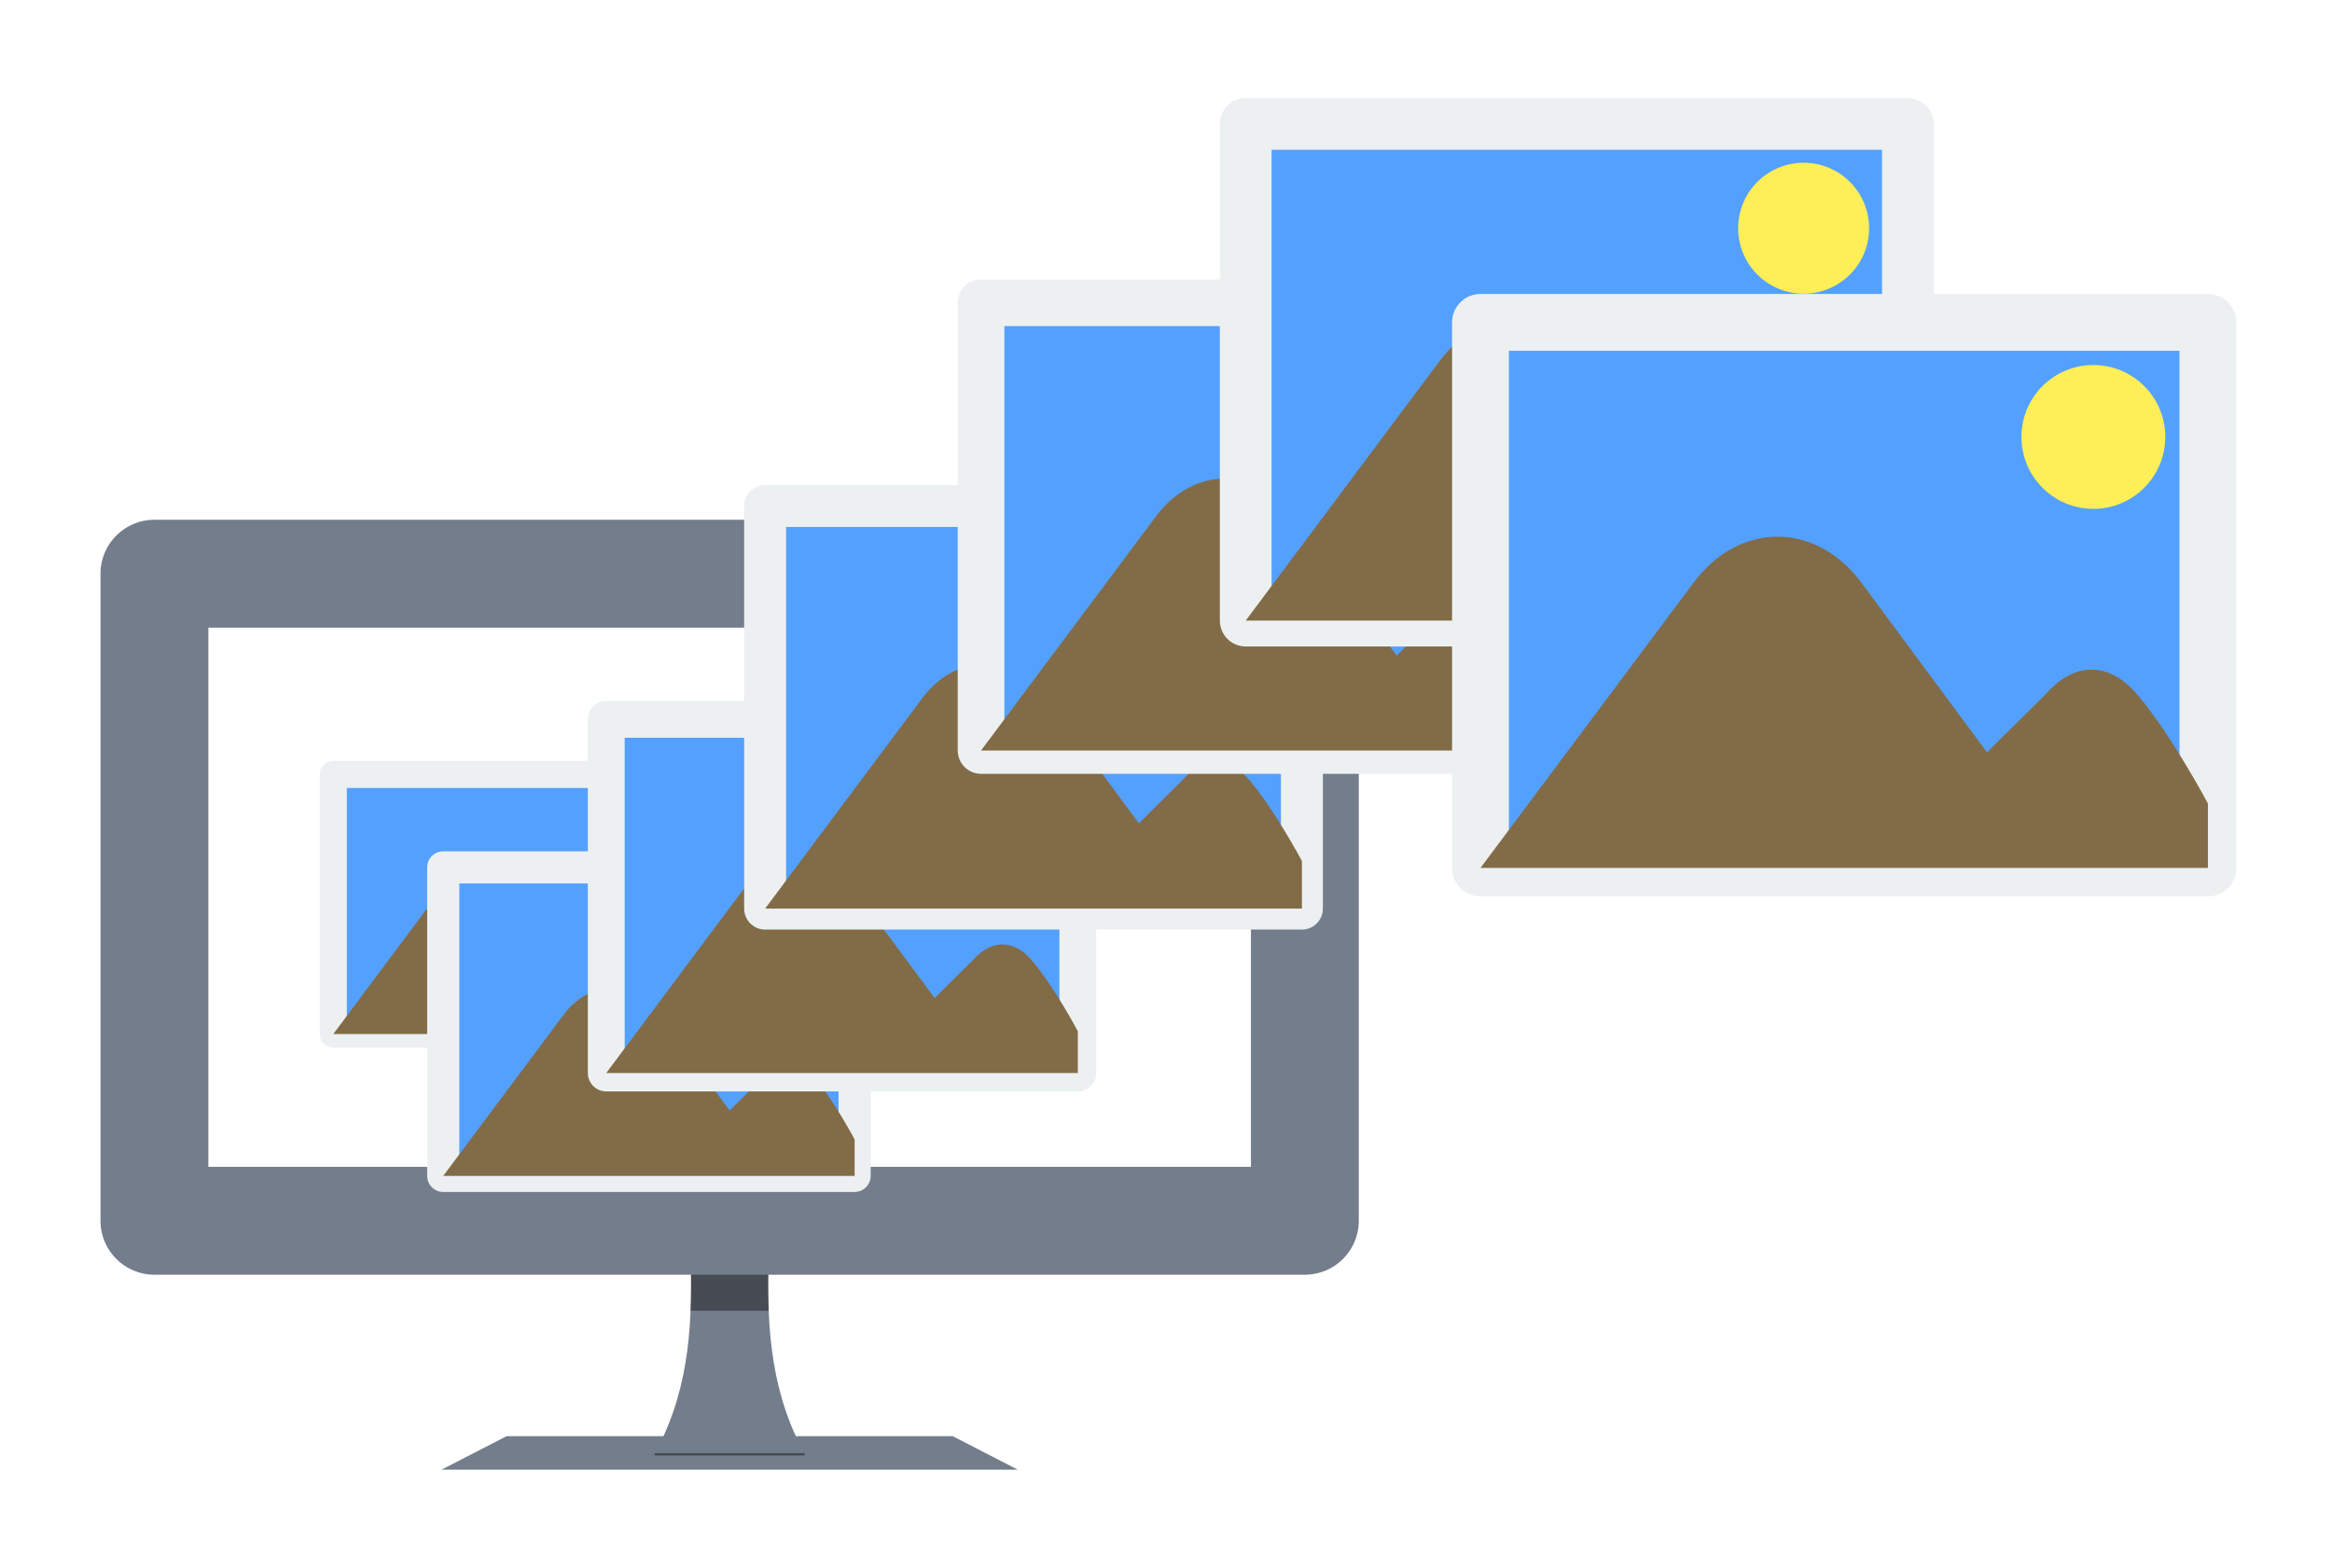
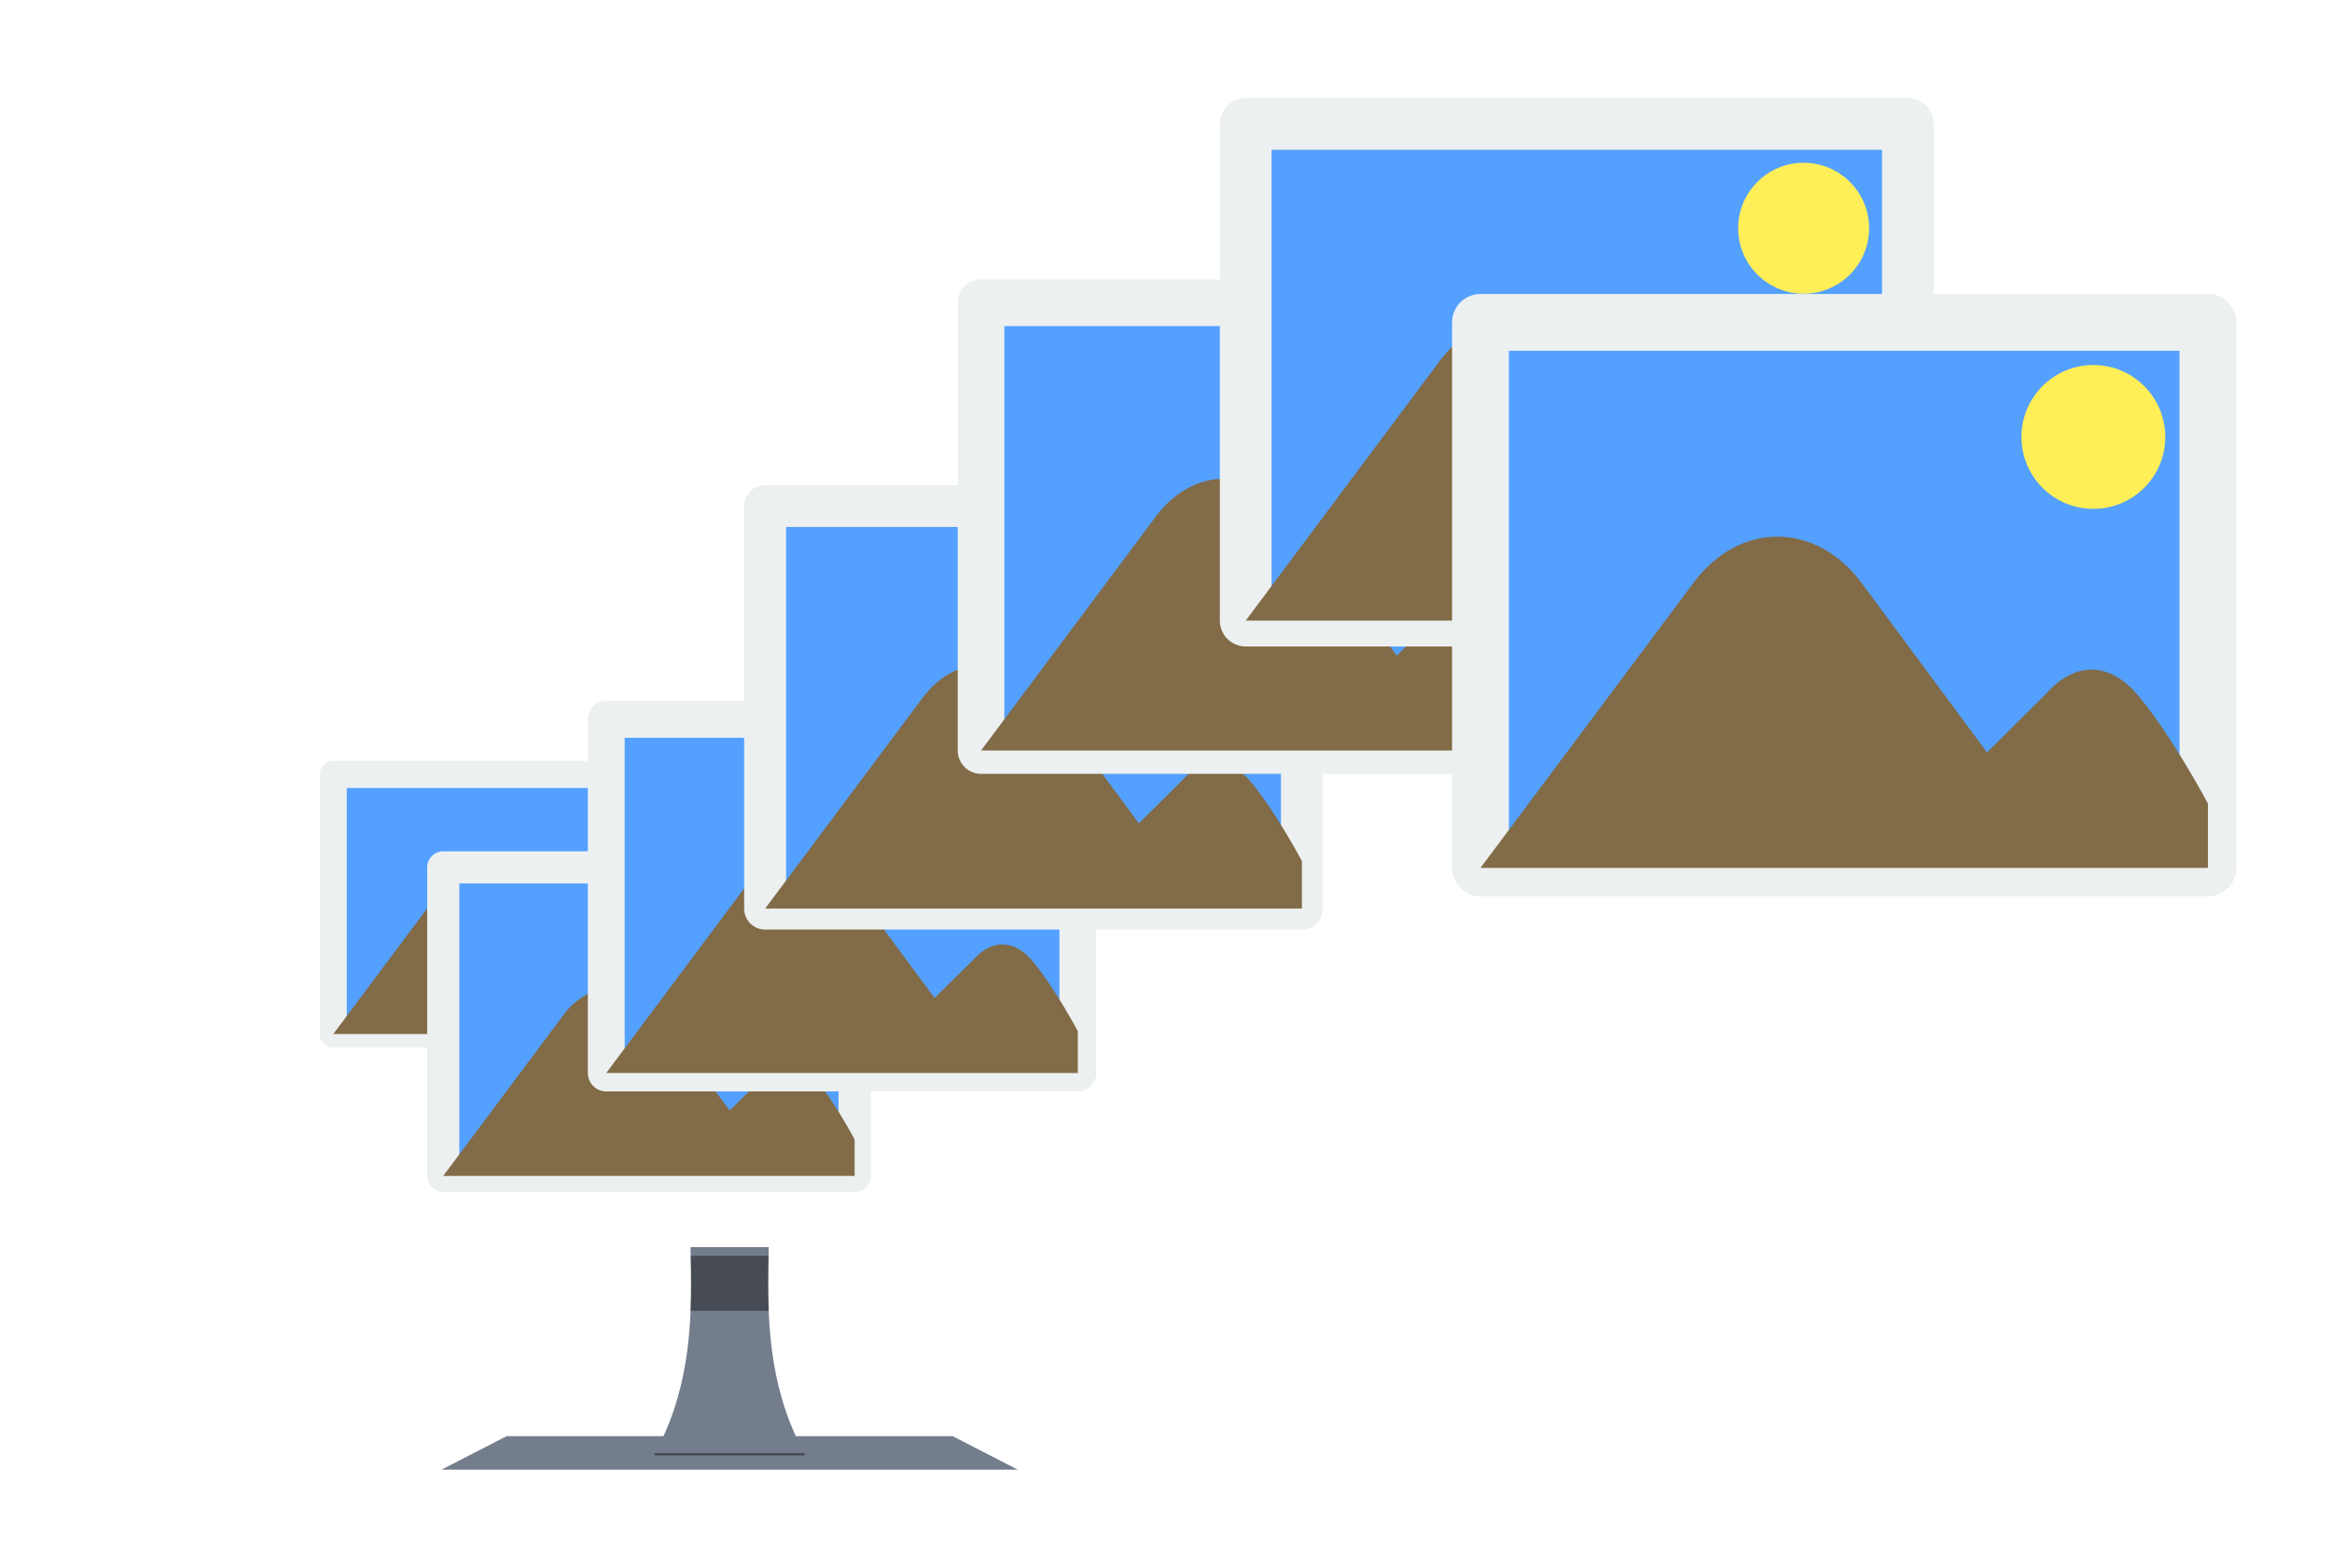
<svg xmlns="http://www.w3.org/2000/svg" xml:space="preserve" height="320" width="476">
  <defs>
    <filter id="a" x="-.036" y="-.034" width="1.059" height="1.048">
      <feFlood flood-color="#fff" result="base" />
      <feMorphology result="bigger" in="SourceGraphic" operator="dilate" radius="4" />
      <feComposite result="drop" in="base" in2="bigger" operator="in" />
      <feBlend in="SourceGraphic" in2="drop" />
    </filter>
  </defs>
  <g transform="translate(-1235.486 -1394)" filter="url(#a)">
    <path d="M1376.432 1648.571c.285 11.677.541 25.352-5.518 38.58h-32.02L1325.59 1694h117.656l-13.305-6.85h-32.02c-6.059-13.227-5.802-26.902-5.518-38.579z" fill="#747d8c" />
    <path d="M1376.47 1650.338c.08 3.594.12 7.346-.037 11.216h15.97c-.157-3.87-.117-7.622-.036-11.216z" fill-opacity=".4" paint-order="stroke fill markers" />
-     <path fill="#fff" stroke="#747d8c" stroke-width="22.015" stroke-linecap="round" stroke-linejoin="round" paint-order="stroke fill markers" d="M1267.007 1511.102h234.821v132.087h-234.821z" />
    <path d="M1369.313 1690.859h30.21" fill="none" stroke="#000" stroke-width=".489" stroke-linecap="round" stroke-opacity=".4" />
    <g transform="translate(1232.487 1466.843) scale(.069)">
      <path class="st4" d="M2053.41 2003.285h-1024v-768h1024z" fill="#54a0ff" stroke="#ecf0f1" stroke-width="80" stroke-linejoin="round" paint-order="stroke fill markers" />
      <path class="st5" d="M1029.41 2003.285h1024v-90.762s-49.88-93.891-96.825-150.226c-35.21-43.816-85.089-56.335-132.034-3.13l-82.155 81.373-176.046-237.859c-64.55-87.632-173.112-87.632-237.662 0z" fill="#826b47" />
      <circle class="st6" cx="1892.16" cy="1396.534" r="101.25" fill="#feee57" />
    </g>
    <g transform="translate(1241.547 1469.756) scale(.082)">
      <path class="st4" d="M2053.41 2003.285h-1024v-768h1024z" fill="#54a0ff" stroke="#ecf0f1" stroke-width="80" stroke-linejoin="round" paint-order="stroke fill markers" />
      <path class="st5" d="M1029.41 2003.285h1024v-90.762s-49.88-93.891-96.825-150.226c-35.21-43.816-85.089-56.335-132.034-3.13l-82.155 81.373-176.046-237.859c-64.55-87.632-173.112-87.632-237.662 0z" fill="#826b47" />
      <circle class="st6" cx="1892.16" cy="1396.534" r="101.25" fill="#feee57" />
    </g>
    <g transform="translate(1262.469 1424.712) scale(.094)">
      <path class="st4" d="M2053.41 2003.285h-1024v-768h1024z" fill="#54a0ff" stroke="#ecf0f1" stroke-width="80" stroke-linejoin="round" paint-order="stroke fill markers" />
      <path class="st5" d="M1029.41 2003.285h1024v-90.762s-49.88-93.891-96.825-150.226c-35.21-43.816-85.089-56.335-132.034-3.13l-82.155 81.373-176.046-237.859c-64.55-87.632-173.112-87.632-237.662 0z" fill="#826b47" />
      <circle class="st6" cx="1892.16" cy="1396.534" r="101.25" fill="#feee57" />
    </g>
    <g transform="translate(1281.513 1365.114) scale(.107)">
      <path class="st4" d="M2053.41 2003.285h-1024v-768h1024z" fill="#54a0ff" stroke="#ecf0f1" stroke-width="80" stroke-linejoin="round" paint-order="stroke fill markers" />
      <path class="st5" d="M1029.41 2003.285h1024v-90.762s-49.88-93.891-96.825-150.226c-35.21-43.816-85.089-56.335-132.034-3.13l-82.155 81.373-176.046-237.859c-64.55-87.632-173.112-87.632-237.662 0z" fill="#826b47" />
-       <circle class="st6" cx="1892.16" cy="1396.534" r="101.25" fill="#feee57" />
    </g>
    <g transform="translate(1313.233 1308.802) scale(.119)">
      <path class="st4" d="M2053.41 2003.285h-1024v-768h1024z" fill="#54a0ff" stroke="#ecf0f1" stroke-width="80" stroke-linejoin="round" paint-order="stroke fill markers" />
      <path class="st5" d="M1029.41 2003.285h1024v-90.762s-49.88-93.891-96.825-150.226c-35.21-43.816-85.089-56.335-132.034-3.13l-82.155 81.373-176.046-237.859c-64.55-87.632-173.112-87.632-237.662 0z" fill="#826b47" />
      <circle class="st6" cx="1892.16" cy="1396.534" r="101.25" fill="#feee57" />
    </g>
    <g transform="translate(1353.874 1256.246) scale(.132)">
      <path class="st4" d="M2053.41 2003.285h-1024v-768h1024z" fill="#54a0ff" stroke="#ecf0f1" stroke-width="80" stroke-linejoin="round" paint-order="stroke fill markers" />
      <path class="st5" d="M1029.41 2003.285h1024v-90.762s-49.88-93.891-96.825-150.226c-35.21-43.816-85.089-56.335-132.034-3.13l-82.155 81.373-176.046-237.859c-64.55-87.632-173.112-87.632-237.662 0z" fill="#826b47" />
      <circle class="st6" cx="1892.16" cy="1396.534" r="101.25" fill="#feee57" />
    </g>
    <g transform="translate(1388.412 1280.69) scale(.145)">
      <path class="st4" d="M2053.41 2003.285h-1024v-768h1024z" fill="#54a0ff" stroke="#ecf0f1" stroke-width="80" stroke-linejoin="round" paint-order="stroke fill markers" />
      <path class="st5" d="M1029.41 2003.285h1024v-90.762s-49.88-93.891-96.825-150.226c-35.21-43.816-85.089-56.335-132.034-3.13l-82.155 81.373-176.046-237.859c-64.55-87.632-173.112-87.632-237.662 0z" fill="#826b47" />
      <circle class="st6" cx="1892.16" cy="1396.534" r="101.25" fill="#feee57" />
    </g>
  </g>
</svg>